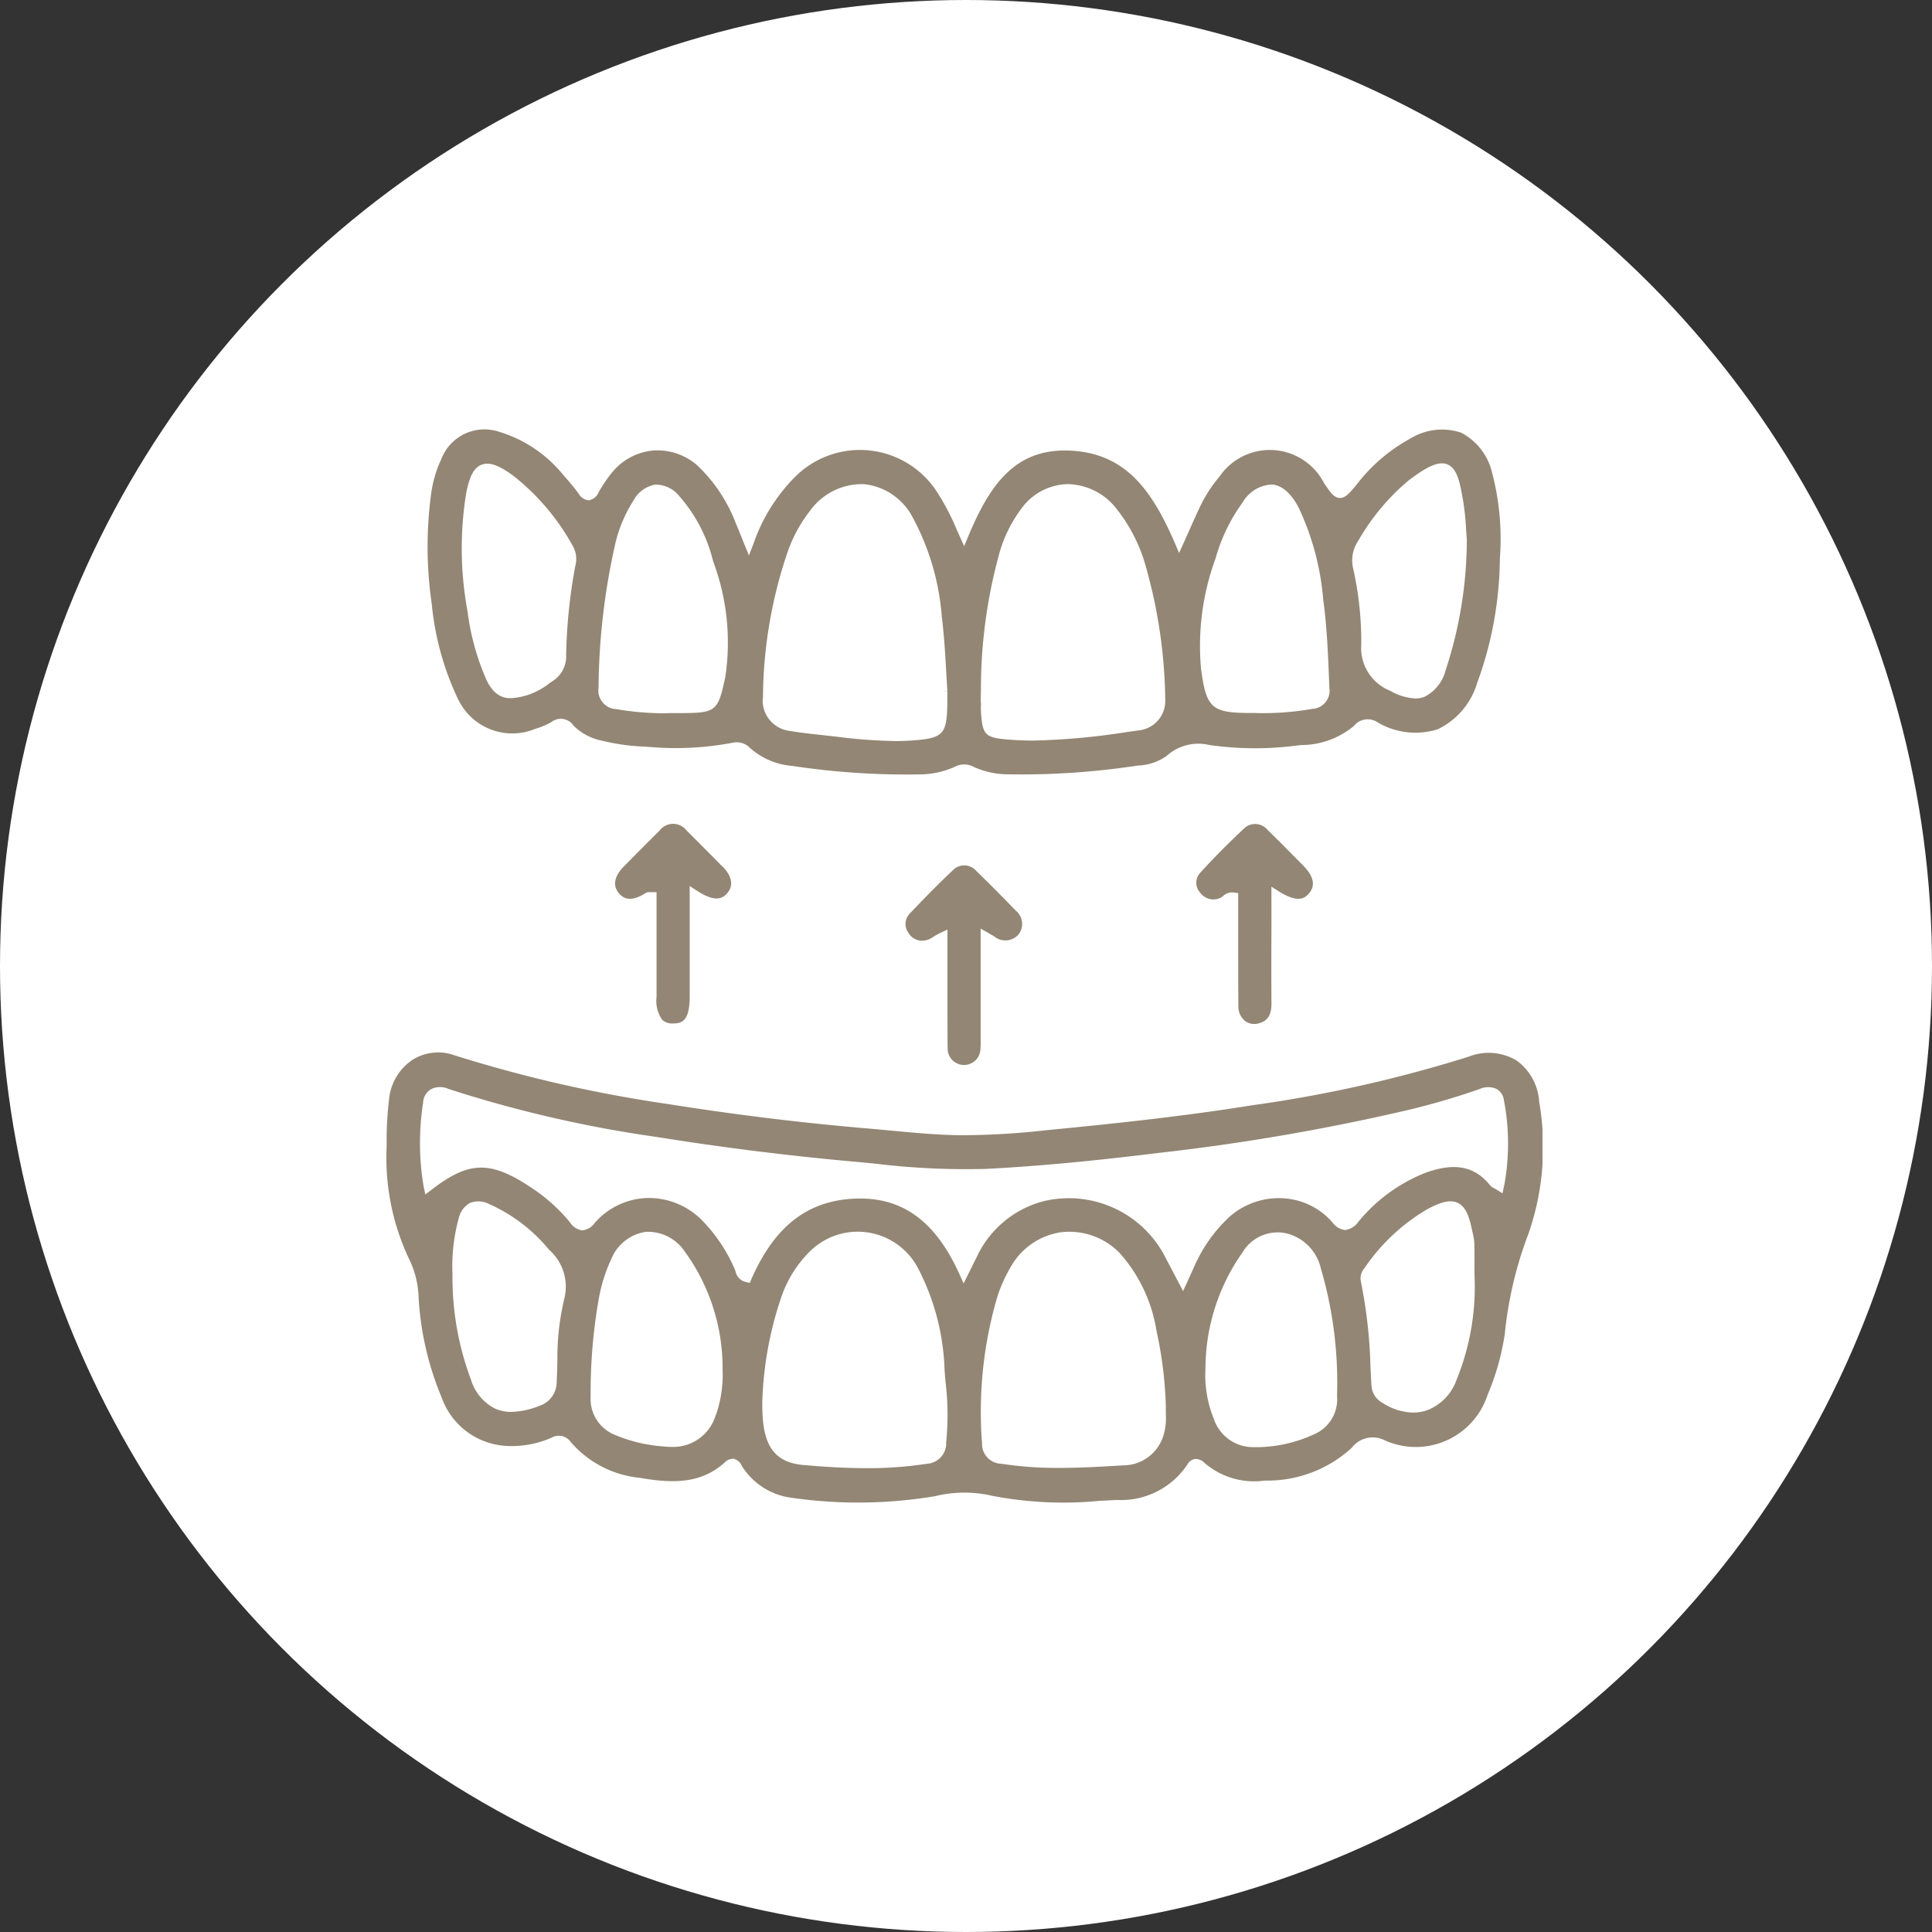
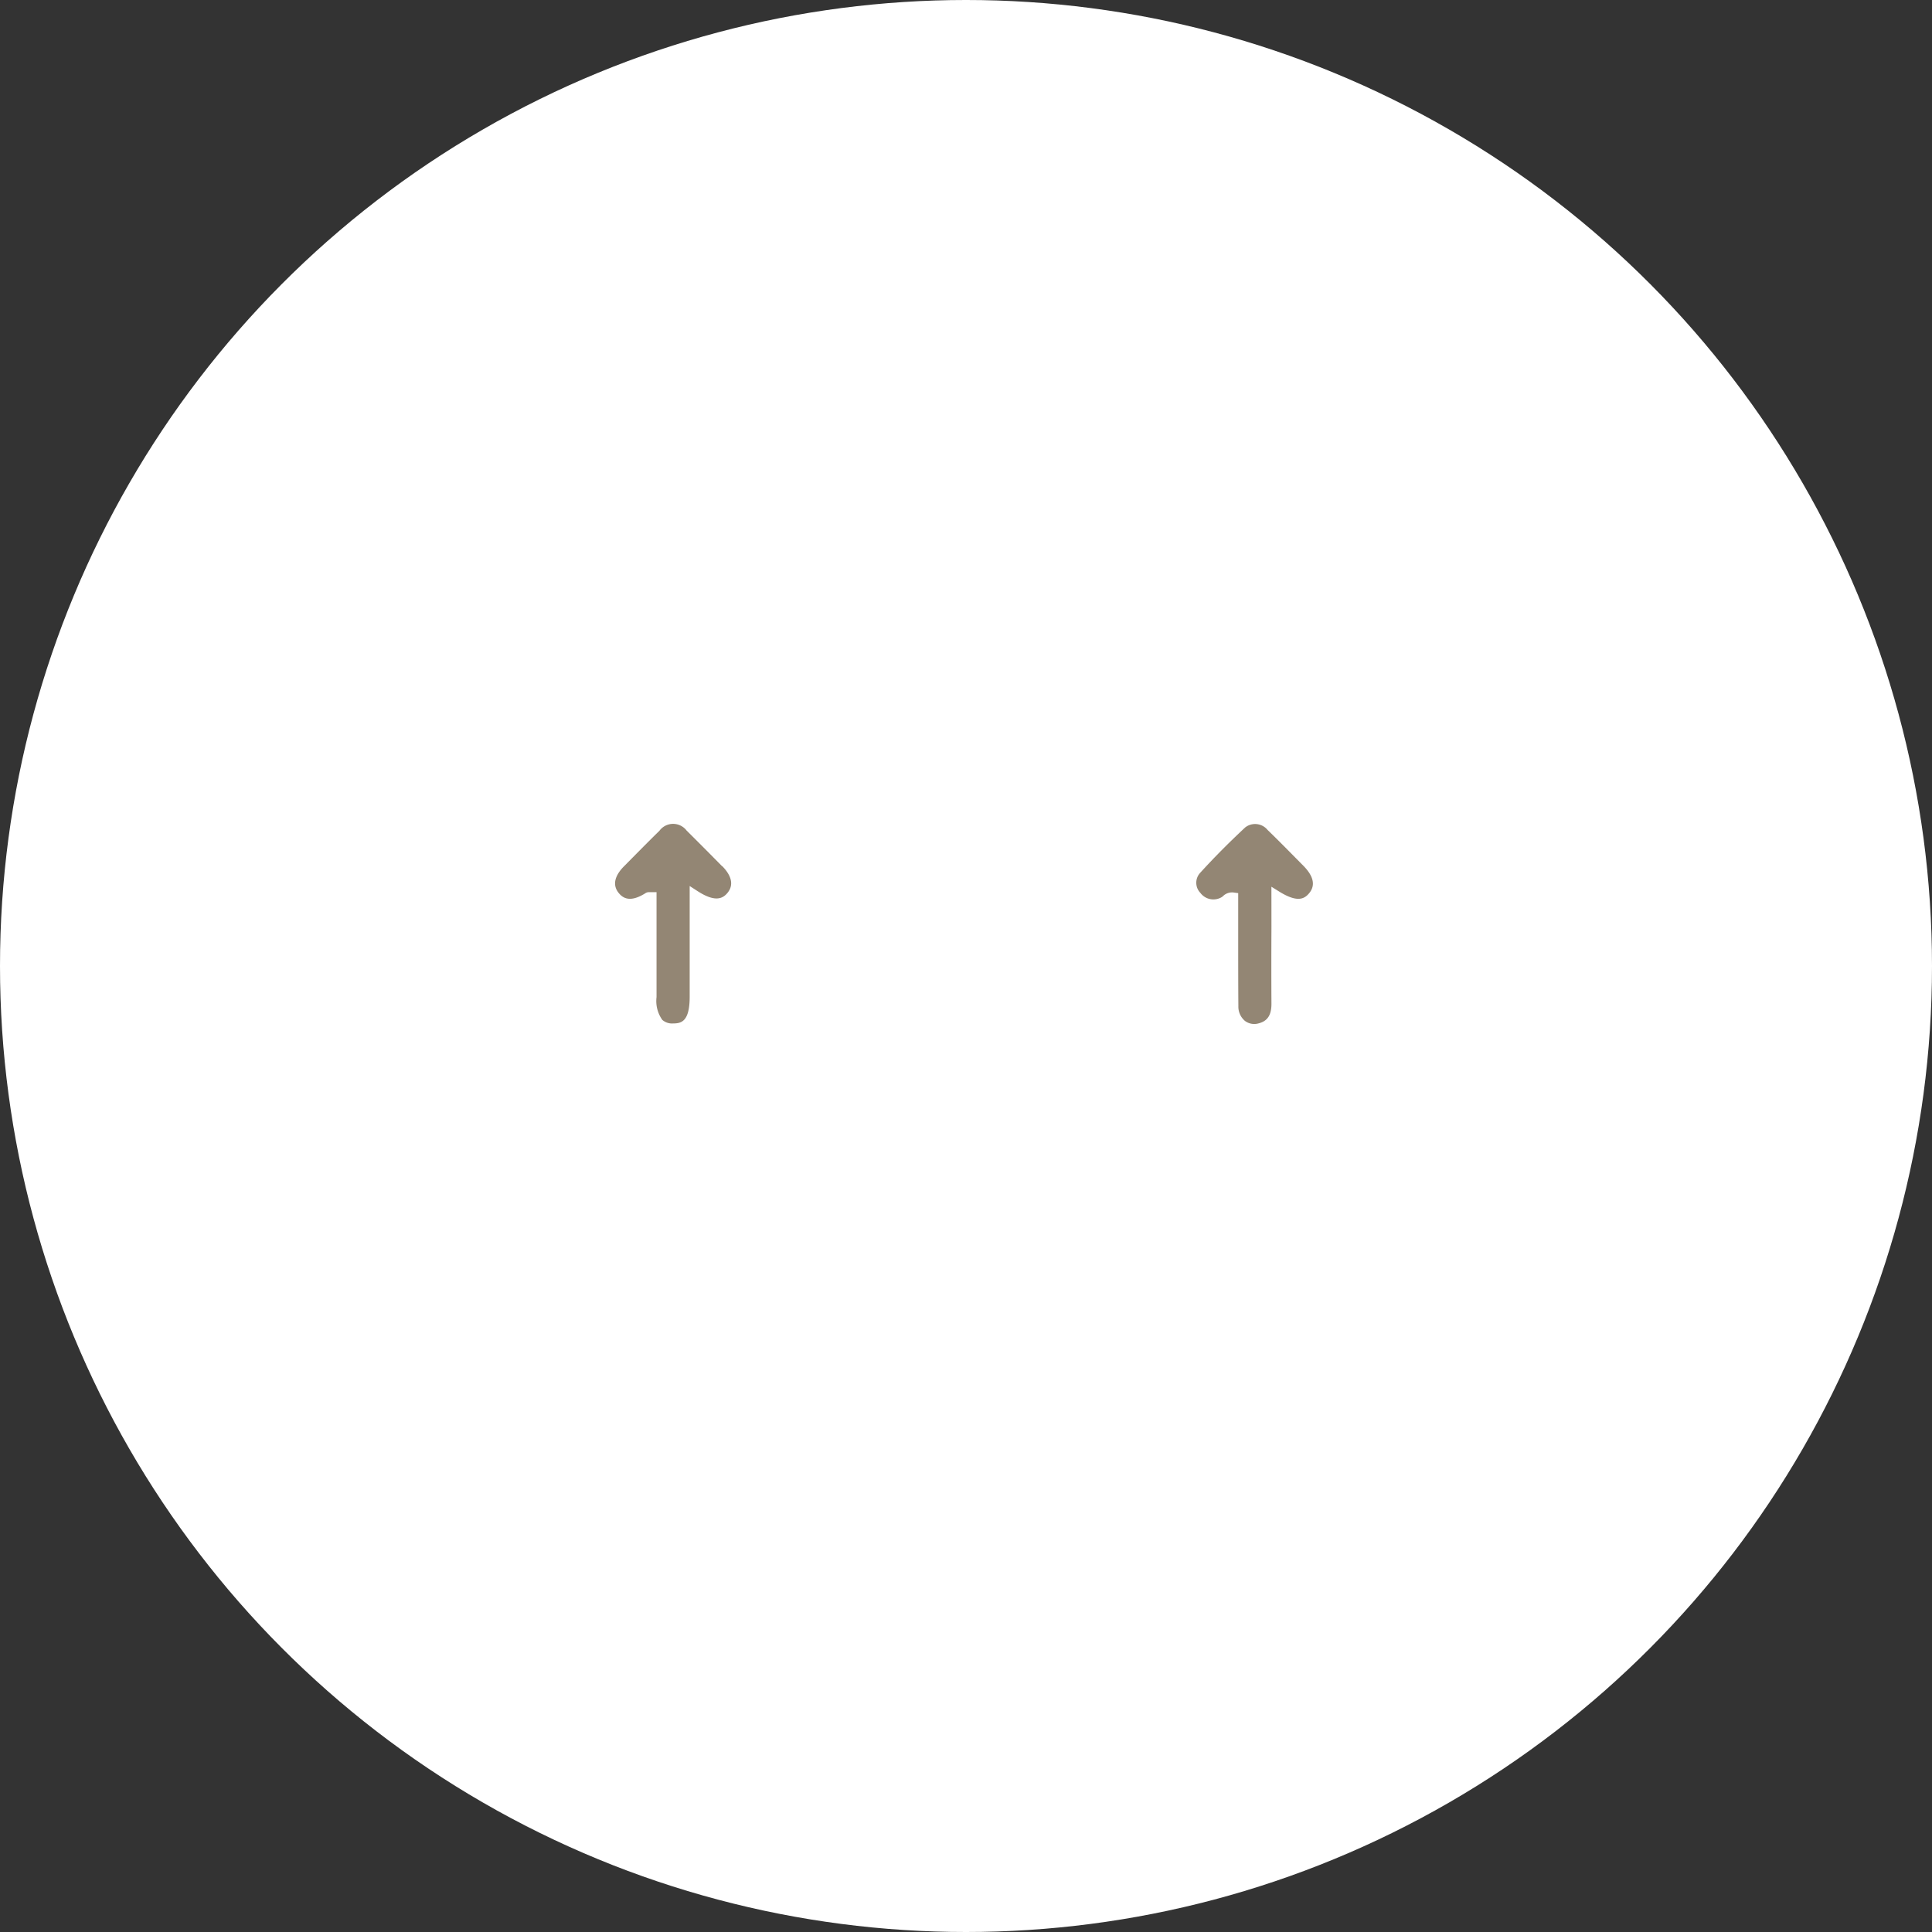
<svg xmlns="http://www.w3.org/2000/svg" width="90" height="90" viewBox="0 0 90 90">
  <rect x="0" y="0" width="90" height="90" fill="#333333" stroke="none" />
  <defs>
    <clipPath id="clip-path">
      <rect id="長方形_39" data-name="長方形 39" width="53.855" height="50" fill="none" />
    </clipPath>
  </defs>
  <g id="グループ_8040" data-name="グループ 8040" transform="translate(1644 572.5)">
    <circle id="楕円形_2" data-name="楕円形 2" cx="45" cy="45" r="45" transform="translate(-1644 -572.5)" fill="#fff" />
    <g id="グループ_82" data-name="グループ 82" transform="translate(-2050 -6189.5)">
      <g id="グループ_83" data-name="グループ 83" transform="translate(424 5637)">
        <g id="グループ_82-2" data-name="グループ 82" clip-path="url(#clip-path)">
-           <path id="パス_218" data-name="パス 218" d="M52.612,185.552a2.539,2.539,0,0,0-2.205-.156,62.048,62.048,0,0,1-10.049,2.258c-3.242.522-6.562.871-9.667,1.171a36,36,0,0,1-3.943.229c-1.054-.013-2.12-.112-3.151-.208-.36-.034-.721-.067-1.081-.1-3.052-.254-6.224-.641-9.429-1.15a63.407,63.407,0,0,1-9.923-2.268,2.242,2.242,0,0,0-1.942.208,2.5,2.5,0,0,0-1.1,1.847,16.294,16.294,0,0,0-.111,2.174v.011a11.029,11.029,0,0,0,1.047,5.256,4.343,4.343,0,0,1,.434,1.633,14.027,14.027,0,0,0,1.073,4.791,3.391,3.391,0,0,0,3.047,2.28,4.609,4.609,0,0,0,2.075-.382.676.676,0,0,1,.9.2,4.868,4.868,0,0,0,3.21,1.666c1.6.279,2.882.264,3.973-.724a.534.534,0,0,1,.354-.161.376.376,0,0,1,.059,0,.562.562,0,0,1,.373.328.936.936,0,0,0,.05.081,3.205,3.205,0,0,0,2.294,1.409,21.673,21.673,0,0,0,6.67-.08,5.7,5.7,0,0,1,2.65-.014,17.549,17.549,0,0,0,5.022.232c.27-.013.54-.027.81-.038a3.712,3.712,0,0,0,3.264-1.66.493.493,0,0,1,.345-.25.574.574,0,0,1,.452.186,3.542,3.542,0,0,0,2.808.82,5.814,5.814,0,0,0,4.043-1.521,1.225,1.225,0,0,1,1.51-.369A3.519,3.519,0,0,0,51.3,201.14a11.592,11.592,0,0,0,.8-2.845,18.087,18.087,0,0,1,1.1-4.652,12.287,12.287,0,0,0,.5-6.146,2.557,2.557,0,0,0-1.082-1.945M8.265,196.759a11.8,11.8,0,0,0-.3,2.807c-.008.321-.017.653-.034.979a1.161,1.161,0,0,1-.8,1.112,3.686,3.686,0,0,1-1.308.284,1.852,1.852,0,0,1-.765-.154,2.228,2.228,0,0,1-1.115-1.335,13.559,13.559,0,0,1-.865-4.925,8.38,8.38,0,0,1,.3-2.638,1.064,1.064,0,0,1,.508-.677,1.059,1.059,0,0,1,.843.021,7.675,7.675,0,0,1,2.848,2.154,2.288,2.288,0,0,1,.684,2.372m7.082,5.318a2.059,2.059,0,0,1-2.057,1.495,3.459,3.459,0,0,1-.4-.024,6.993,6.993,0,0,1-2.234-.533,1.8,1.8,0,0,1-1.139-1.779A25.178,25.178,0,0,1,9.9,196.63a7.446,7.446,0,0,1,.584-1.829,2.055,2.055,0,0,1,1.6-1.246,2.055,2.055,0,0,1,1.807.907,9.231,9.231,0,0,1,1.769,5.5v.006a5.709,5.709,0,0,1-.307,2.108m10.724,1.332a.951.951,0,0,1-.884.948,18.065,18.065,0,0,1-2.837.207c-1.036,0-2.034-.069-2.946-.149-1.6-.14-1.914-1.27-1.9-2.922v-.011a16.583,16.583,0,0,1,.882-4.876,5.47,5.47,0,0,1,1.232-2.035,3.17,3.17,0,0,1,5.136.67A10.993,10.993,0,0,1,26,199.981c.014.189.03.379.046.569a12.717,12.717,0,0,1,.024,2.86m10.237-1.721c0,.122,0,.236,0,.345a2.792,2.792,0,0,1-.131,1.071,1.964,1.964,0,0,1-1.812,1.327l-.05,0c-.972.059-1.962.119-2.958.119a17.107,17.107,0,0,1-2.71-.194.921.921,0,0,1-.9-.948,19.054,19.054,0,0,1,.713-6.834,6.719,6.719,0,0,1,.614-1.368,3.219,3.219,0,0,1,2.351-1.634,3.275,3.275,0,0,1,2.742.977,7.132,7.132,0,0,1,1.709,3.624,18.667,18.667,0,0,1,.433,3.5v.013Zm6.911,1.293a6.438,6.438,0,0,1-2.918.6h0a1.927,1.927,0,0,1-1.758-1.317,5.419,5.419,0,0,1-.388-2.348v-.006a9.412,9.412,0,0,1,1.721-5.392,1.909,1.909,0,0,1,1.98-.91,2.18,2.18,0,0,1,1.674,1.648,18.881,18.881,0,0,1,.756,5.869l0,.1a1.771,1.771,0,0,1-1.07,1.759m6.626-2.513a2.333,2.333,0,0,1-1.407,1.408,2,2,0,0,1-.607.093,2.715,2.715,0,0,1-1.423-.45.982.982,0,0,1-.517-.809c-.016-.276-.031-.552-.045-.829a22.839,22.839,0,0,0-.453-4.041.693.693,0,0,1,.163-.585,9.067,9.067,0,0,1,2.956-2.771c.573-.3,1.03-.458,1.4-.282s.531.627.662,1.252c.01.046.02.091.03.137a2.578,2.578,0,0,1,.079.5c.011.348.009.7.007,1.041,0,.137,0,.274,0,.411a11.506,11.506,0,0,1-.846,4.929m2.22-9.046-.069.331-.286-.18c-.035-.022-.067-.04-.1-.055a.623.623,0,0,1-.2-.15c-.715-.88-1.634-1.059-2.98-.582a7.707,7.707,0,0,0-3.148,2.291.892.892,0,0,1-.617.384h0a.861.861,0,0,1-.6-.366,3.277,3.277,0,0,0-2.3-1.113,3.463,3.463,0,0,0-2.516.89,7,7,0,0,0-1.632,2.334l-.5,1.1-.223-.426-.2-.378c-.121-.233-.227-.437-.338-.64a5.05,5.05,0,0,0-5.757-2.739,4.758,4.758,0,0,0-3.116,2.643c-.073.136-.141.274-.223.442-.044.09-.093.189-.148.3l-.22.441-.2-.448c-1.139-2.5-2.7-3.61-4.919-3.5-2.177.112-3.691,1.3-4.765,3.744l-.079.181-.192-.047a.62.62,0,0,1-.466-.483.673.673,0,0,0-.029-.084,7.475,7.475,0,0,0-1.557-2.326,3.482,3.482,0,0,0-2.57-1.015A3.388,3.388,0,0,0,9.7,193.143a.791.791,0,0,1-.582.341.8.8,0,0,1-.563-.367,8.051,8.051,0,0,0-1.833-1.639c-1.886-1.25-2.878-1.226-4.614.11l-.294.226-.079-.363a12.183,12.183,0,0,1-.026-3.913.775.775,0,0,1,.338-.611.92.92,0,0,1,.826-.036,57.706,57.706,0,0,0,9.722,2.244c3.052.49,6.151.877,9.211,1.151.345.031.691.064,1.036.1a34.985,34.985,0,0,0,5.079.236c2.374-.122,4.872-.353,8.1-.75a100.372,100.372,0,0,0,11.633-2.009,33.471,33.471,0,0,0,3.281-.966.94.94,0,0,1,.8.012.687.687,0,0,1,.321.509,10.677,10.677,0,0,1,.009,4.007" transform="translate(0.001 -156.17)" fill="#938674" />
-           <path id="パス_219" data-name="パス 219" d="M13.617,12.51a2.794,2.794,0,0,0,3.592,1.455,3.878,3.878,0,0,0,.785-.33.709.709,0,0,1,1.025.164,2.574,2.574,0,0,0,1.353.71,9.787,9.787,0,0,0,1.986.273l.239.017a14.221,14.221,0,0,0,3.842-.2.984.984,0,0,1,.2-.021.854.854,0,0,1,.6.26,3.354,3.354,0,0,0,1.886.833l.182.022a35.477,35.477,0,0,0,5.8.382,4.023,4.023,0,0,0,1.663-.348.937.937,0,0,1,.9,0,3.859,3.859,0,0,0,1.6.344,35.809,35.809,0,0,0,5.979-.4l.063-.008a2.454,2.454,0,0,0,1.343-.452,2.2,2.2,0,0,1,1.975-.508,15.067,15.067,0,0,0,4.094.027l.176-.022a3.846,3.846,0,0,0,2.475-.891.823.823,0,0,1,1.1-.17,3.452,3.452,0,0,0,2.8.326,3.483,3.483,0,0,0,1.844-2.165,17.149,17.149,0,0,0,1.055-5.778,12.107,12.107,0,0,0-.359-4A2.81,2.81,0,0,0,60.36.152,2.813,2.813,0,0,0,58,.432a7.9,7.9,0,0,0-2.482,2.123c-.348.422-.542.652-.807.642s-.423-.245-.736-.707A2.836,2.836,0,0,0,49.115,2.2,6.373,6.373,0,0,0,48.2,3.619c-.169.354-.33.717-.5,1.1-.08.179-.162.363-.248.555l-.219.485-.211-.489C45.964,2.835,44.759,1.177,42.3,1c-2.6-.183-3.826,1.443-4.872,3.941l-.208.5-.347-.766a10.864,10.864,0,0,0-.91-1.744,4.27,4.27,0,0,0-6.666-.67,8.172,8.172,0,0,0-1.89,3.064l-.215.55-.222-.547c-.058-.142-.108-.268-.154-.383-.087-.219-.159-.4-.236-.575a7.309,7.309,0,0,0-1.764-2.664A2.813,2.813,0,0,0,22.754.985a2.784,2.784,0,0,0-1.916,1,6.4,6.4,0,0,0-.655.962.6.6,0,0,1-.442.358.578.578,0,0,1-.47-.295c-.22-.3-.46-.588-.715-.869A6.132,6.132,0,0,0,15.511.1a2.149,2.149,0,0,0-2.631,1.246,5.666,5.666,0,0,0-.5,1.722,18.459,18.459,0,0,0,.037,5.058,13.228,13.228,0,0,0,1.2,4.389M55.572,5.2a10.421,10.421,0,0,1,2.37-2.834c.9-.679,1.4-.885,1.782-.735.463.18.584.842.724,1.608A12.145,12.145,0,0,1,60.6,4.645c.011.172.022.334.035.481l0,.016V5.16a19.526,19.526,0,0,1-.987,6.062,1.91,1.91,0,0,1-.986,1.239,1.175,1.175,0,0,1-.424.076,2.6,2.6,0,0,1-1.163-.353,2.155,2.155,0,0,1-1.356-2.188,15.627,15.627,0,0,0-.385-3.541A1.624,1.624,0,0,1,55.572,5.2m-6.645.827A8.118,8.118,0,0,1,50.19,3.408a1.658,1.658,0,0,1,1.366-.838c.461.036.876.39,1.234,1.052a12.449,12.449,0,0,1,1.156,4.308c.176,1.294.228,2.617.278,3.9l.009.215a.846.846,0,0,1-.787.977,13.509,13.509,0,0,1-2.267.2q-.211,0-.418-.008h-.238c-1.774-.006-2.028-.236-2.269-2.056a11.833,11.833,0,0,1,.673-5.136m-10.934,6.73c0-.087,0-.186,0-.3V12.44L38,12.2a23.878,23.878,0,0,1,.837-6.347,6.332,6.332,0,0,1,1.142-2.283A2.723,2.723,0,0,1,42.05,2.553h.011a2.933,2.933,0,0,1,2.209,1.09,7.564,7.564,0,0,1,1.379,2.633,23.741,23.741,0,0,1,.938,6.31,1.377,1.377,0,0,1-1.2,1.434l-.569.078a32,32,0,0,1-4.369.4c-.391,0-.783-.014-1.175-.046-1.081-.089-1.2-.209-1.271-1.287-.008-.125-.007-.251,0-.41m-10.156-.191a21.372,21.372,0,0,1,1.2-7,6.783,6.783,0,0,1,1.009-1.791,2.981,2.981,0,0,1,2.485-1.22,2.891,2.891,0,0,1,2.261,1.514A11.564,11.564,0,0,1,36.175,8.7c.116.943.17,1.9.213,2.668.017.3.032.571.049.81v.015H36.2l.235.011c.01,1.989-.036,2.177-1.666,2.292-.25.018-.5.025-.751.025a24.108,24.108,0,0,1-2.712-.2l-.609-.068c-.486-.052-1.036-.111-1.571-.2a1.433,1.433,0,0,1-1.293-1.48m-6.854-7.3a6.548,6.548,0,0,1,.833-1.953,1.435,1.435,0,0,1,1.018-.745,1.425,1.425,0,0,1,1.127.544,7.167,7.167,0,0,1,1.567,3.024,10.779,10.779,0,0,1,.567,5.4c-.336,1.586-.43,1.665-2.022,1.676H23.5q-.176.009-.366.009a13.72,13.72,0,0,1-2.116-.193.874.874,0,0,1-.83-1.009,31.372,31.372,0,0,1,.793-6.756M14.019,2.984c.159-.811.368-1.2.719-1.336s.777.005,1.461.5a10.76,10.76,0,0,1,2.812,3.327,1.23,1.23,0,0,1,.088.911l-.012.072a25.081,25.081,0,0,0-.409,4.043,1.365,1.365,0,0,1-.658,1.245l-.116.077a3.182,3.182,0,0,1-1.775.7l-.071,0c-.7,0-1.013-.679-1.117-.907a11.525,11.525,0,0,1-.857-3.144,16,16,0,0,1-.063-5.487" transform="translate(-10.305 0)" fill="#938674" />
          <path id="パス_220" data-name="パス 220" d="M72.94,119.249l-.167-.17c-.487-.494-.99-1-1.494-1.5a.791.791,0,0,0-1.264.01c-.552.54-1.1,1.1-1.637,1.642l-.024.024c-.311.316-.6.786-.238,1.233.185.226.517.473,1.251.007a.3.3,0,0,1,.164-.045c.022,0,.042,0,.059,0s.033,0,.054,0h.235v1.671q0,1.611,0,3.218a1.515,1.515,0,0,0,.268,1.061.693.693,0,0,0,.51.166c.387,0,.765-.1.766-1.243,0-1.07,0-2.14,0-3.239v-1.92l.363.235c.857.556,1.2.331,1.408.073.355-.446.057-.918-.255-1.235" transform="translate(-57.295 -98.89)" fill="#938674" />
          <path id="パス_221" data-name="パス 221" d="M244.146,120.187l.359.223c.854.531,1.181.348,1.406.071.295-.361.2-.79-.281-1.276l-.34-.344c-.43-.436-.875-.887-1.322-1.319a.751.751,0,0,0-1.041-.119c-.78.728-1.471,1.425-2.112,2.131a.679.679,0,0,0,.022.92.756.756,0,0,0,.98.206.425.425,0,0,0,.071-.052.6.6,0,0,1,.511-.17l.2.028v.854q0,.645,0,1.289c0,1.023,0,2.08.008,3.119a.866.866,0,0,0,.308.691.723.723,0,0,0,.633.114c.417-.106.6-.387.6-.91-.007-1.18-.006-2.341,0-3.57Z" transform="translate(-202.919 -98.88)" fill="#938674" />
-           <path id="パス_222" data-name="パス 222" d="M159.538,132.8a.8.8,0,0,0-.141-1.107c-.66-.684-1.258-1.284-1.828-1.836a.737.737,0,0,0-1.043-.09c-.64.6-1.319,1.282-2.078,2.088a.688.688,0,0,0-.062.853.744.744,0,0,0,.746.386.909.909,0,0,0,.43-.176,3.576,3.576,0,0,1,.322-.178l.336-.158v1.233q0,.615,0,1.229c0,1,0,2.04.008,3.06a.765.765,0,0,0,1.528.071c.014-.18.012-.361.01-.553,0-.071,0-.143,0-.214v-4.873l.481.276c.063.036.106.06.148.086a.818.818,0,0,0,1.147-.1" transform="translate(-130.084 -109.278)" fill="#938674" />
        </g>
      </g>
    </g>
  </g>
</svg>